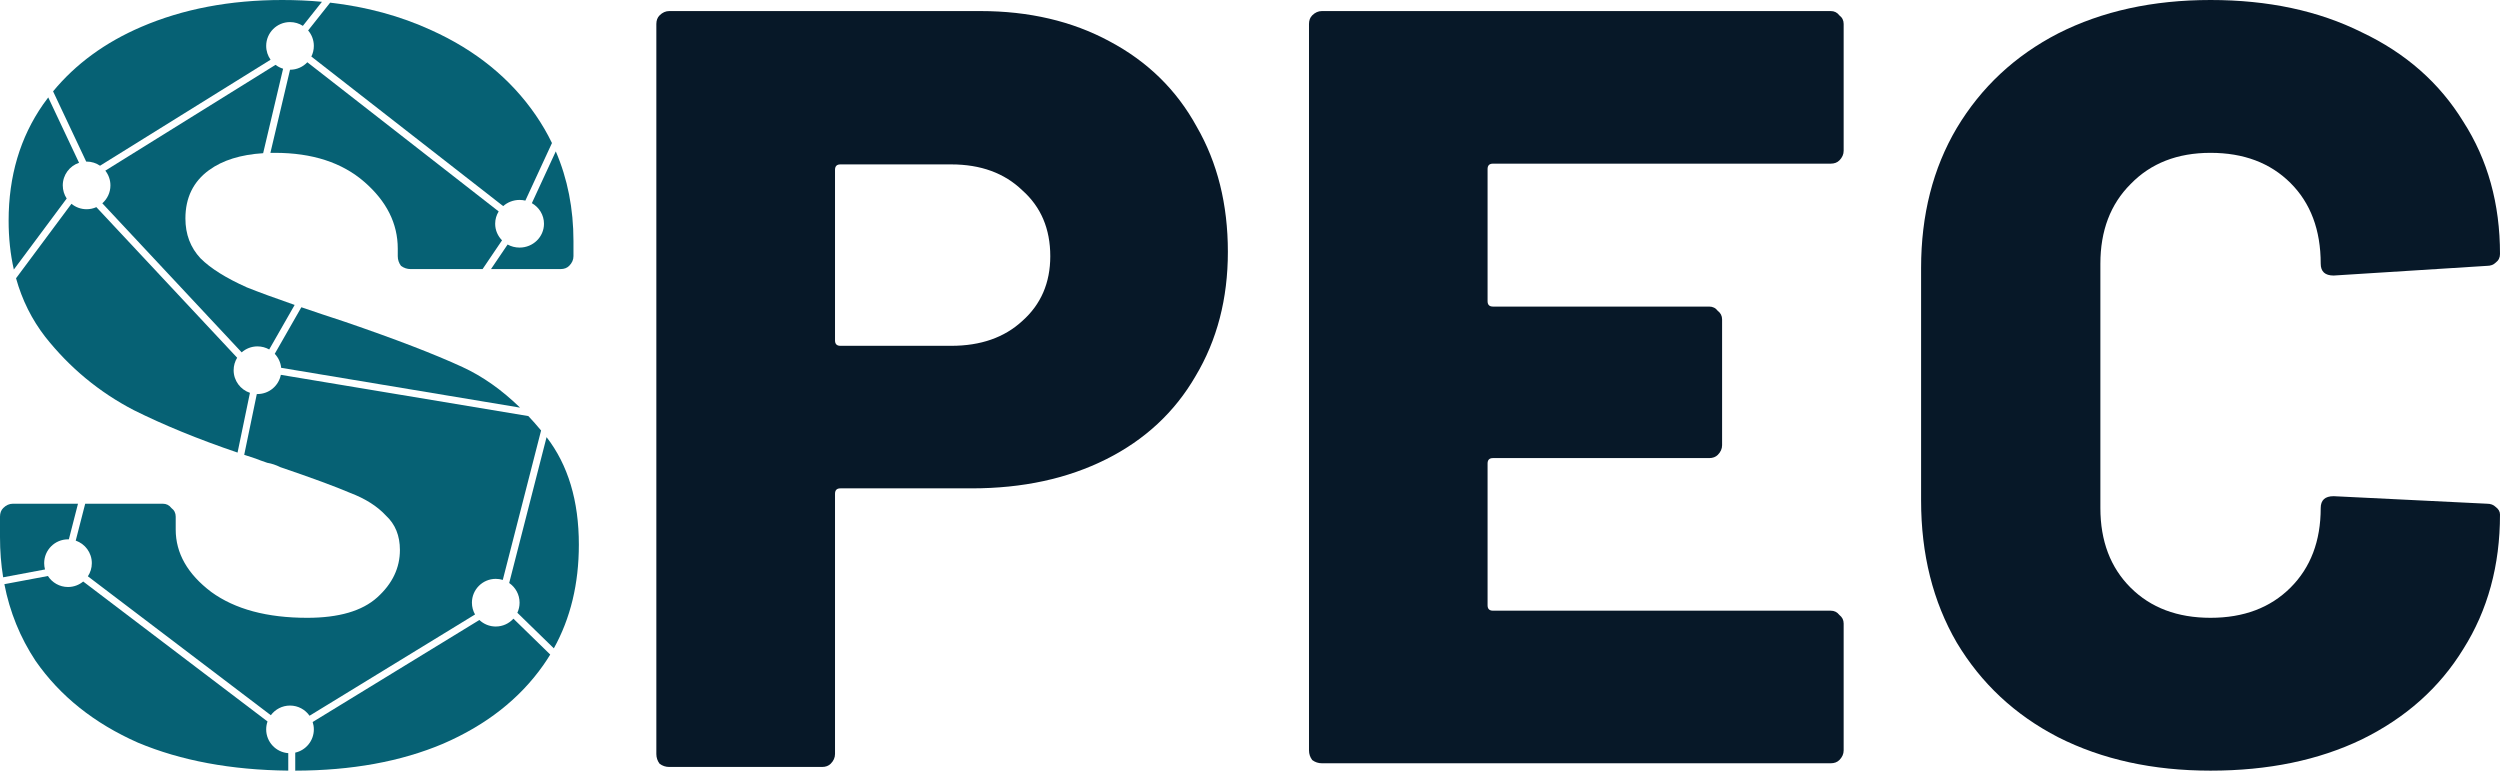
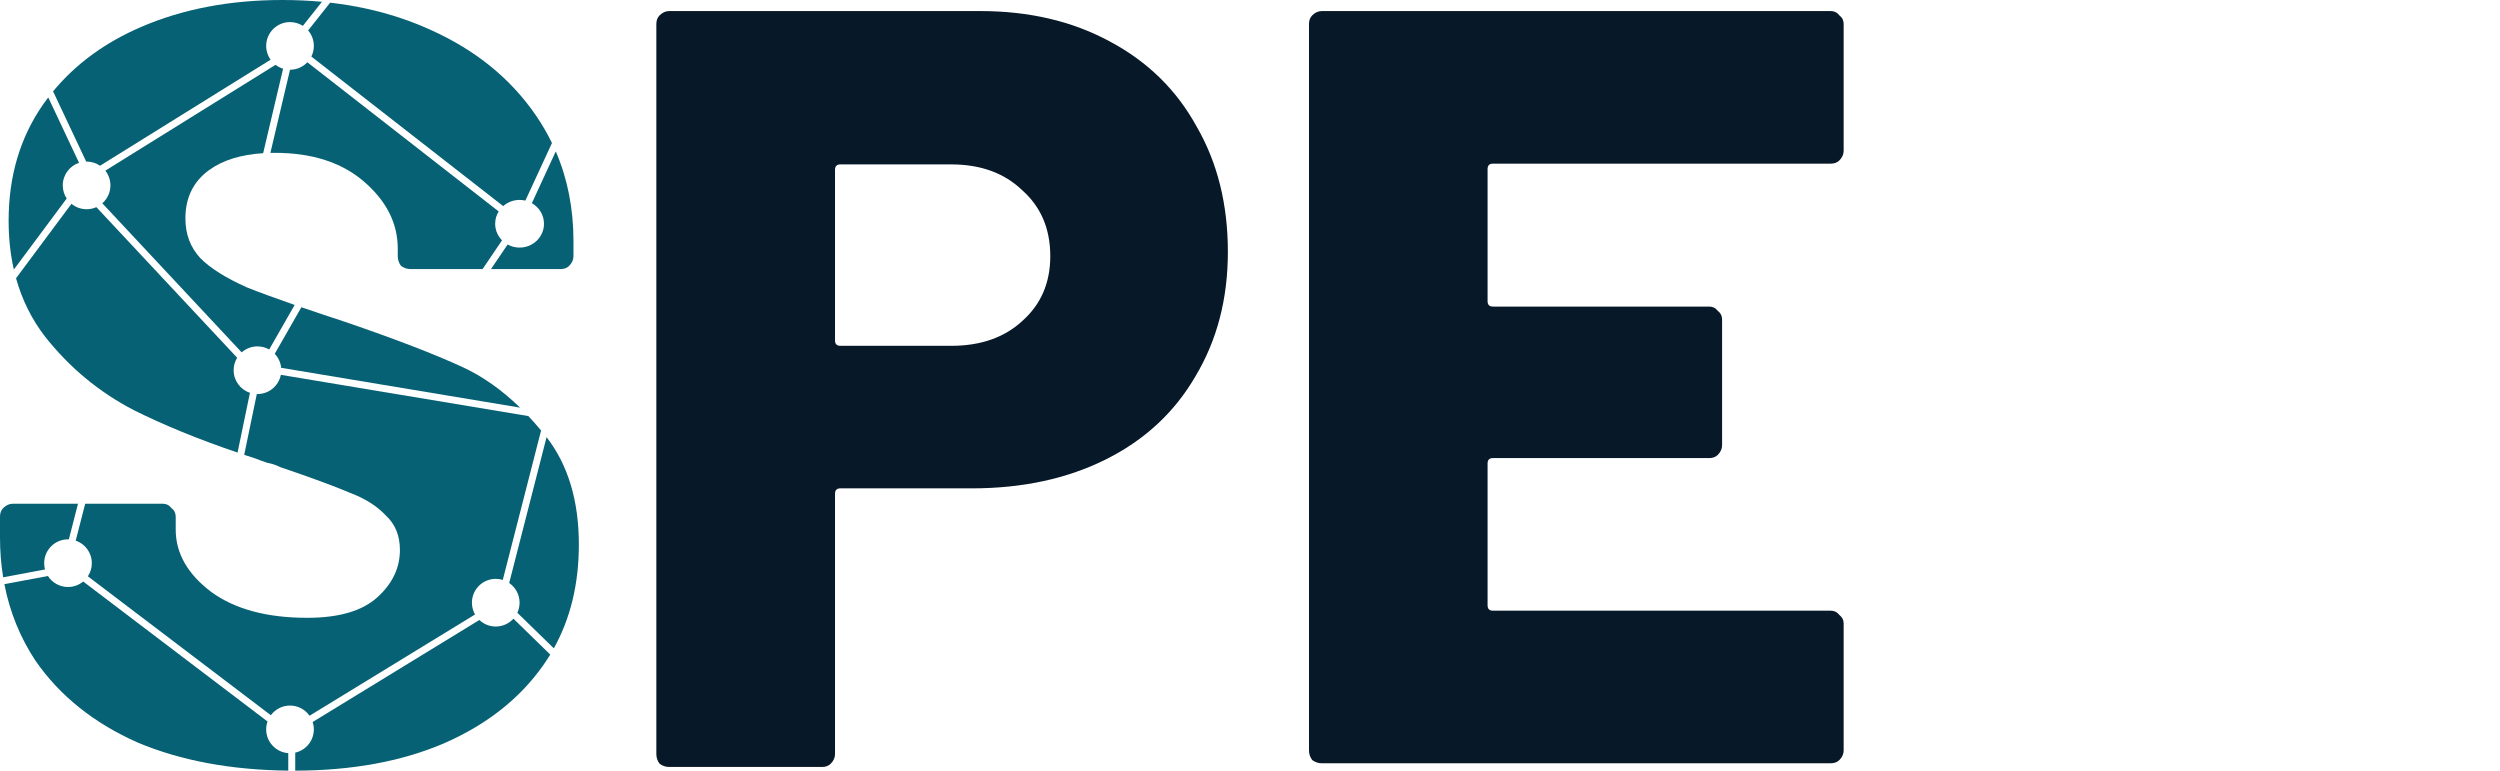
<svg xmlns="http://www.w3.org/2000/svg" width="678" height="209" viewBox="0 0 678 209" fill="none">
  <path d="M149.223 177.515C148.629 178.493 148.002 179.453 147.34 180.395C140.908 189.541 131.846 196.644 120.152 201.703C108.718 206.541 95.358 208.973 80.07 209V204.116C82.956 203.469 85.114 200.892 85.114 197.81C85.114 197.111 85.002 196.438 84.796 195.807L130.005 168.142C131.163 169.239 132.727 169.912 134.448 169.912C136.348 169.912 138.057 169.091 139.239 167.786L149.223 177.515Z" fill="#066174" />
  <path d="M12.995 156.212C14.144 158.005 16.154 159.194 18.441 159.194C20.009 159.194 21.446 158.635 22.565 157.707L72.553 195.666C72.317 196.337 72.189 197.059 72.189 197.81C72.189 201.22 74.83 204.013 78.178 204.255V208.992C62.681 208.827 49.095 206.3 37.42 201.412C25.531 196.157 16.274 188.763 9.647 179.227C5.471 172.909 2.651 165.975 1.186 158.426L12.995 156.212Z" fill="#066174" />
  <path d="M143.295 112.844C144.458 114.079 145.608 115.379 146.743 116.745L136.356 157.273C135.753 157.087 135.112 156.987 134.448 156.987C130.879 156.987 127.985 159.88 127.985 163.449C127.985 164.612 128.293 165.702 128.83 166.645L83.949 194.109C82.78 192.44 80.843 191.348 78.651 191.348C76.519 191.348 74.628 192.38 73.451 193.972L23.833 156.294C24.509 155.273 24.904 154.048 24.904 152.731C24.904 149.896 23.078 147.487 20.537 146.617L23.105 136.609H44.143C45.118 136.609 45.897 136.999 46.482 137.777C47.262 138.361 47.652 139.139 47.652 140.112V143.615C47.652 150.037 50.867 155.681 57.299 160.546C63.73 165.216 72.403 167.551 83.317 167.551C91.892 167.551 98.227 165.702 102.319 162.005C106.412 158.308 108.458 154.026 108.458 149.161C108.458 145.269 107.192 142.156 104.658 139.82C102.319 137.291 99.103 135.247 95.011 133.69C90.918 131.939 84.584 129.604 76.009 126.685C74.839 126.101 73.67 125.712 72.501 125.517C71.331 125.128 70.259 124.739 69.285 124.35C68.256 124.018 67.238 123.683 66.231 123.347L69.647 106.862C69.706 106.864 69.765 106.865 69.825 106.865C72.965 106.865 75.581 104.625 76.165 101.656L143.295 112.844Z" fill="#066174" />
  <path d="M148.231 118.554C154.068 126.105 156.987 135.821 156.987 147.702C156.987 158.309 154.725 167.684 150.202 175.828L140.305 166.183C140.693 165.353 140.91 164.426 140.91 163.449C140.91 161.233 139.794 159.277 138.093 158.113L148.231 118.554Z" fill="#066174" />
  <path d="M18.673 146.273C18.596 146.271 18.519 146.269 18.441 146.269C14.872 146.269 11.979 149.162 11.979 152.731C11.979 153.321 12.058 153.893 12.206 154.436L0.855 156.564C0.285 153.058 0 149.423 0 145.658V140.112C0 139.139 0.292 138.361 0.877 137.777C1.657 136.999 2.534 136.609 3.508 136.609H21.152L18.673 146.273Z" fill="#066174" />
  <path d="M19.378 55.27C20.495 56.19 21.925 56.742 23.485 56.742C24.429 56.742 25.325 56.54 26.133 56.176L64.318 97.019C63.712 98.003 63.362 99.162 63.362 100.402C63.362 103.258 65.215 105.681 67.784 106.535L64.425 122.74C53.78 119.119 44.388 115.277 36.25 111.214C26.895 106.349 18.905 99.733 12.278 91.365C8.633 86.654 5.99 81.355 4.35 75.466L19.378 55.27Z" fill="#066174" />
  <path d="M81.731 83.325C85.267 84.538 89.207 85.857 93.549 87.278C107.192 91.949 117.813 96.035 125.414 99.538C130.874 102.054 136.082 105.725 141.039 110.551L76.255 99.754C76.108 98.288 75.473 96.966 74.513 95.955L81.731 83.325Z" fill="#066174" />
  <path d="M74.726 17.585C75.334 18.051 76.026 18.41 76.777 18.637L71.366 41.547C65.268 41.931 60.384 43.455 56.714 46.12C52.426 49.234 50.283 53.612 50.283 59.256C50.283 63.537 51.647 67.137 54.375 70.056C57.104 72.781 61.294 75.408 66.946 77.938C70.284 79.27 74.605 80.857 79.911 82.697L73.008 94.777C72.068 94.245 70.982 93.94 69.825 93.94C68.183 93.94 66.684 94.552 65.544 95.561L27.749 55.135C29.097 53.951 29.947 52.215 29.947 50.28C29.947 48.77 29.43 47.382 28.562 46.282L74.726 17.585Z" fill="#066174" />
  <path d="M21.44 44.148C18.873 45.004 17.023 47.426 17.023 50.28C17.023 51.593 17.415 52.815 18.088 53.835L3.753 73.101C2.81 68.957 2.339 64.537 2.339 59.84C2.339 47.774 5.457 37.266 11.694 28.314C12.145 27.673 12.608 27.042 13.083 26.422L21.44 44.148Z" fill="#066174" />
  <path d="M135.242 57.343C134.638 58.317 134.29 59.461 134.29 60.683C134.29 62.428 134.999 64.012 136.151 65.175L130.877 72.975H111.382C110.408 72.975 109.53 72.683 108.751 72.1C108.166 71.321 107.874 70.445 107.874 69.472V67.429C107.874 60.618 104.853 54.585 98.811 49.331C92.769 44.077 84.681 41.45 74.547 41.45C74.136 41.45 73.73 41.455 73.329 41.464L78.655 18.914C80.506 18.913 82.174 18.134 83.352 16.886L135.242 57.343Z" fill="#066174" />
  <path d="M150.729 41.059C153.926 48.484 155.525 56.593 155.525 65.386V69.472C155.525 70.445 155.136 71.321 154.356 72.1C153.771 72.683 152.992 72.975 152.017 72.975H133.16L137.664 66.315C138.623 66.844 139.73 67.145 140.91 67.145C144.566 67.145 147.53 64.252 147.53 60.683C147.53 58.299 146.208 56.218 144.241 55.097L150.729 41.059Z" fill="#066174" />
  <path d="M89.54 0.719C99.444 1.856 108.576 4.341 116.937 8.173C129.02 13.622 138.472 21.309 145.294 31.233C146.965 33.665 148.431 36.185 149.693 38.793L142.478 54.403C141.975 54.284 141.45 54.22 140.91 54.22C139.198 54.22 137.638 54.855 136.463 55.896L84.436 15.333C84.869 14.465 85.114 13.487 85.114 12.452C85.114 10.85 84.53 9.385 83.565 8.256L89.54 0.719Z" fill="#066174" />
  <path d="M76.593 0C80.259 0 83.831 0.163 87.31 0.488L82.139 7.011C81.133 6.364 79.936 5.989 78.651 5.989C75.082 5.989 72.189 8.883 72.189 12.452C72.189 13.847 72.631 15.138 73.382 16.194L27.131 44.944C26.093 44.234 24.838 43.818 23.485 43.818C23.448 43.818 23.412 43.818 23.376 43.819L14.396 24.771C20.533 17.339 28.5 11.514 38.297 7.298C49.601 2.433 62.366 1.48068e-05 76.593 0Z" fill="#066174" />
  <path d="M265.863 3C279.095 3 290.771 5.733 300.891 11.2C311.205 16.667 319.086 24.379 324.535 34.336C330.178 44.098 333 55.421 333 68.307C333 80.998 330.081 92.224 324.243 101.986C318.599 111.748 310.524 119.264 300.015 124.536C289.507 129.807 277.344 132.443 263.527 132.443H227.915C226.942 132.443 226.456 132.931 226.456 133.907V204.486C226.456 205.462 226.067 206.34 225.288 207.121C224.704 207.707 223.926 208 222.953 208H181.503C180.53 208 179.654 207.707 178.876 207.121C178.292 206.34 178 205.462 178 204.486V6.514C178 5.538 178.292 4.757 178.876 4.171C179.654 3.39 180.53 3 181.503 3H265.863ZM257.981 93.786C265.96 93.786 272.382 91.54 277.247 87.05C282.306 82.559 284.836 76.702 284.836 69.479C284.836 62.059 282.306 56.105 277.247 51.614C272.382 46.929 265.96 44.586 257.981 44.586H227.915C226.942 44.586 226.456 45.074 226.456 46.05V92.321C226.456 93.298 226.942 93.786 227.915 93.786H257.981Z" fill="#071828" />
  <path d="M500 40.886C500 41.857 499.611 42.731 498.833 43.509C498.25 44.091 497.471 44.383 496.499 44.383H404.889C403.917 44.383 403.431 44.869 403.431 45.84V81.686C403.431 82.657 403.917 83.143 404.889 83.143H463.531C464.504 83.143 465.282 83.531 465.865 84.309C466.643 84.891 467.032 85.669 467.032 86.64V120.737C467.032 121.709 466.643 122.583 465.865 123.36C465.282 123.943 464.504 124.234 463.531 124.234H404.889C403.917 124.234 403.431 124.72 403.431 125.691V164.16C403.431 165.131 403.917 165.617 404.889 165.617H496.499C497.471 165.617 498.25 166.006 498.833 166.783C499.611 167.366 500 168.143 500 169.114V203.503C500 204.474 499.611 205.349 498.833 206.126C498.25 206.709 497.471 207 496.499 207H358.501C357.529 207 356.653 206.709 355.875 206.126C355.292 205.349 355 204.474 355 203.503V6.497C355 5.526 355.292 4.749 355.875 4.166C356.653 3.389 357.529 3 358.501 3H496.499C497.471 3 498.25 3.389 498.833 4.166C499.611 4.749 500 5.526 500 6.497V40.886Z" fill="#071828" />
-   <path d="M599.5 209C583.878 209 570.111 205.984 558.2 199.951C546.483 193.919 537.305 185.356 530.666 174.264C524.222 163.172 521 150.328 521 135.733V72.683C521 58.283 524.222 45.634 530.666 34.736C537.305 23.644 546.483 15.082 558.2 9.049C570.111 3.016 583.878 0 599.5 0C615.122 0 628.791 2.919 640.507 8.757C652.419 14.4 661.597 22.476 668.041 32.985C674.68 43.298 678 55.266 678 68.888C678 69.861 677.609 70.64 676.828 71.224C676.243 71.807 675.461 72.099 674.485 72.099L632.892 74.726C630.548 74.726 629.377 73.656 629.377 71.515C629.377 62.369 626.643 55.072 621.175 49.623C615.708 44.174 608.483 41.45 599.5 41.45C590.517 41.45 583.292 44.271 577.825 49.915C572.357 55.364 569.623 62.564 569.623 71.515V137.777C569.623 146.728 572.357 153.928 577.825 159.377C583.292 164.826 590.517 167.55 599.5 167.55C608.483 167.55 615.708 164.826 621.175 159.377C626.643 153.928 629.377 146.728 629.377 137.777C629.377 135.636 630.548 134.566 632.892 134.566L674.485 136.609C675.461 136.609 676.243 136.901 676.828 137.485C677.609 138.068 678 138.75 678 139.528C678 153.345 674.68 165.507 668.041 176.015C661.597 186.524 652.419 194.697 640.507 200.535C628.791 206.178 615.122 209 599.5 209Z" fill="#071828" />
</svg>